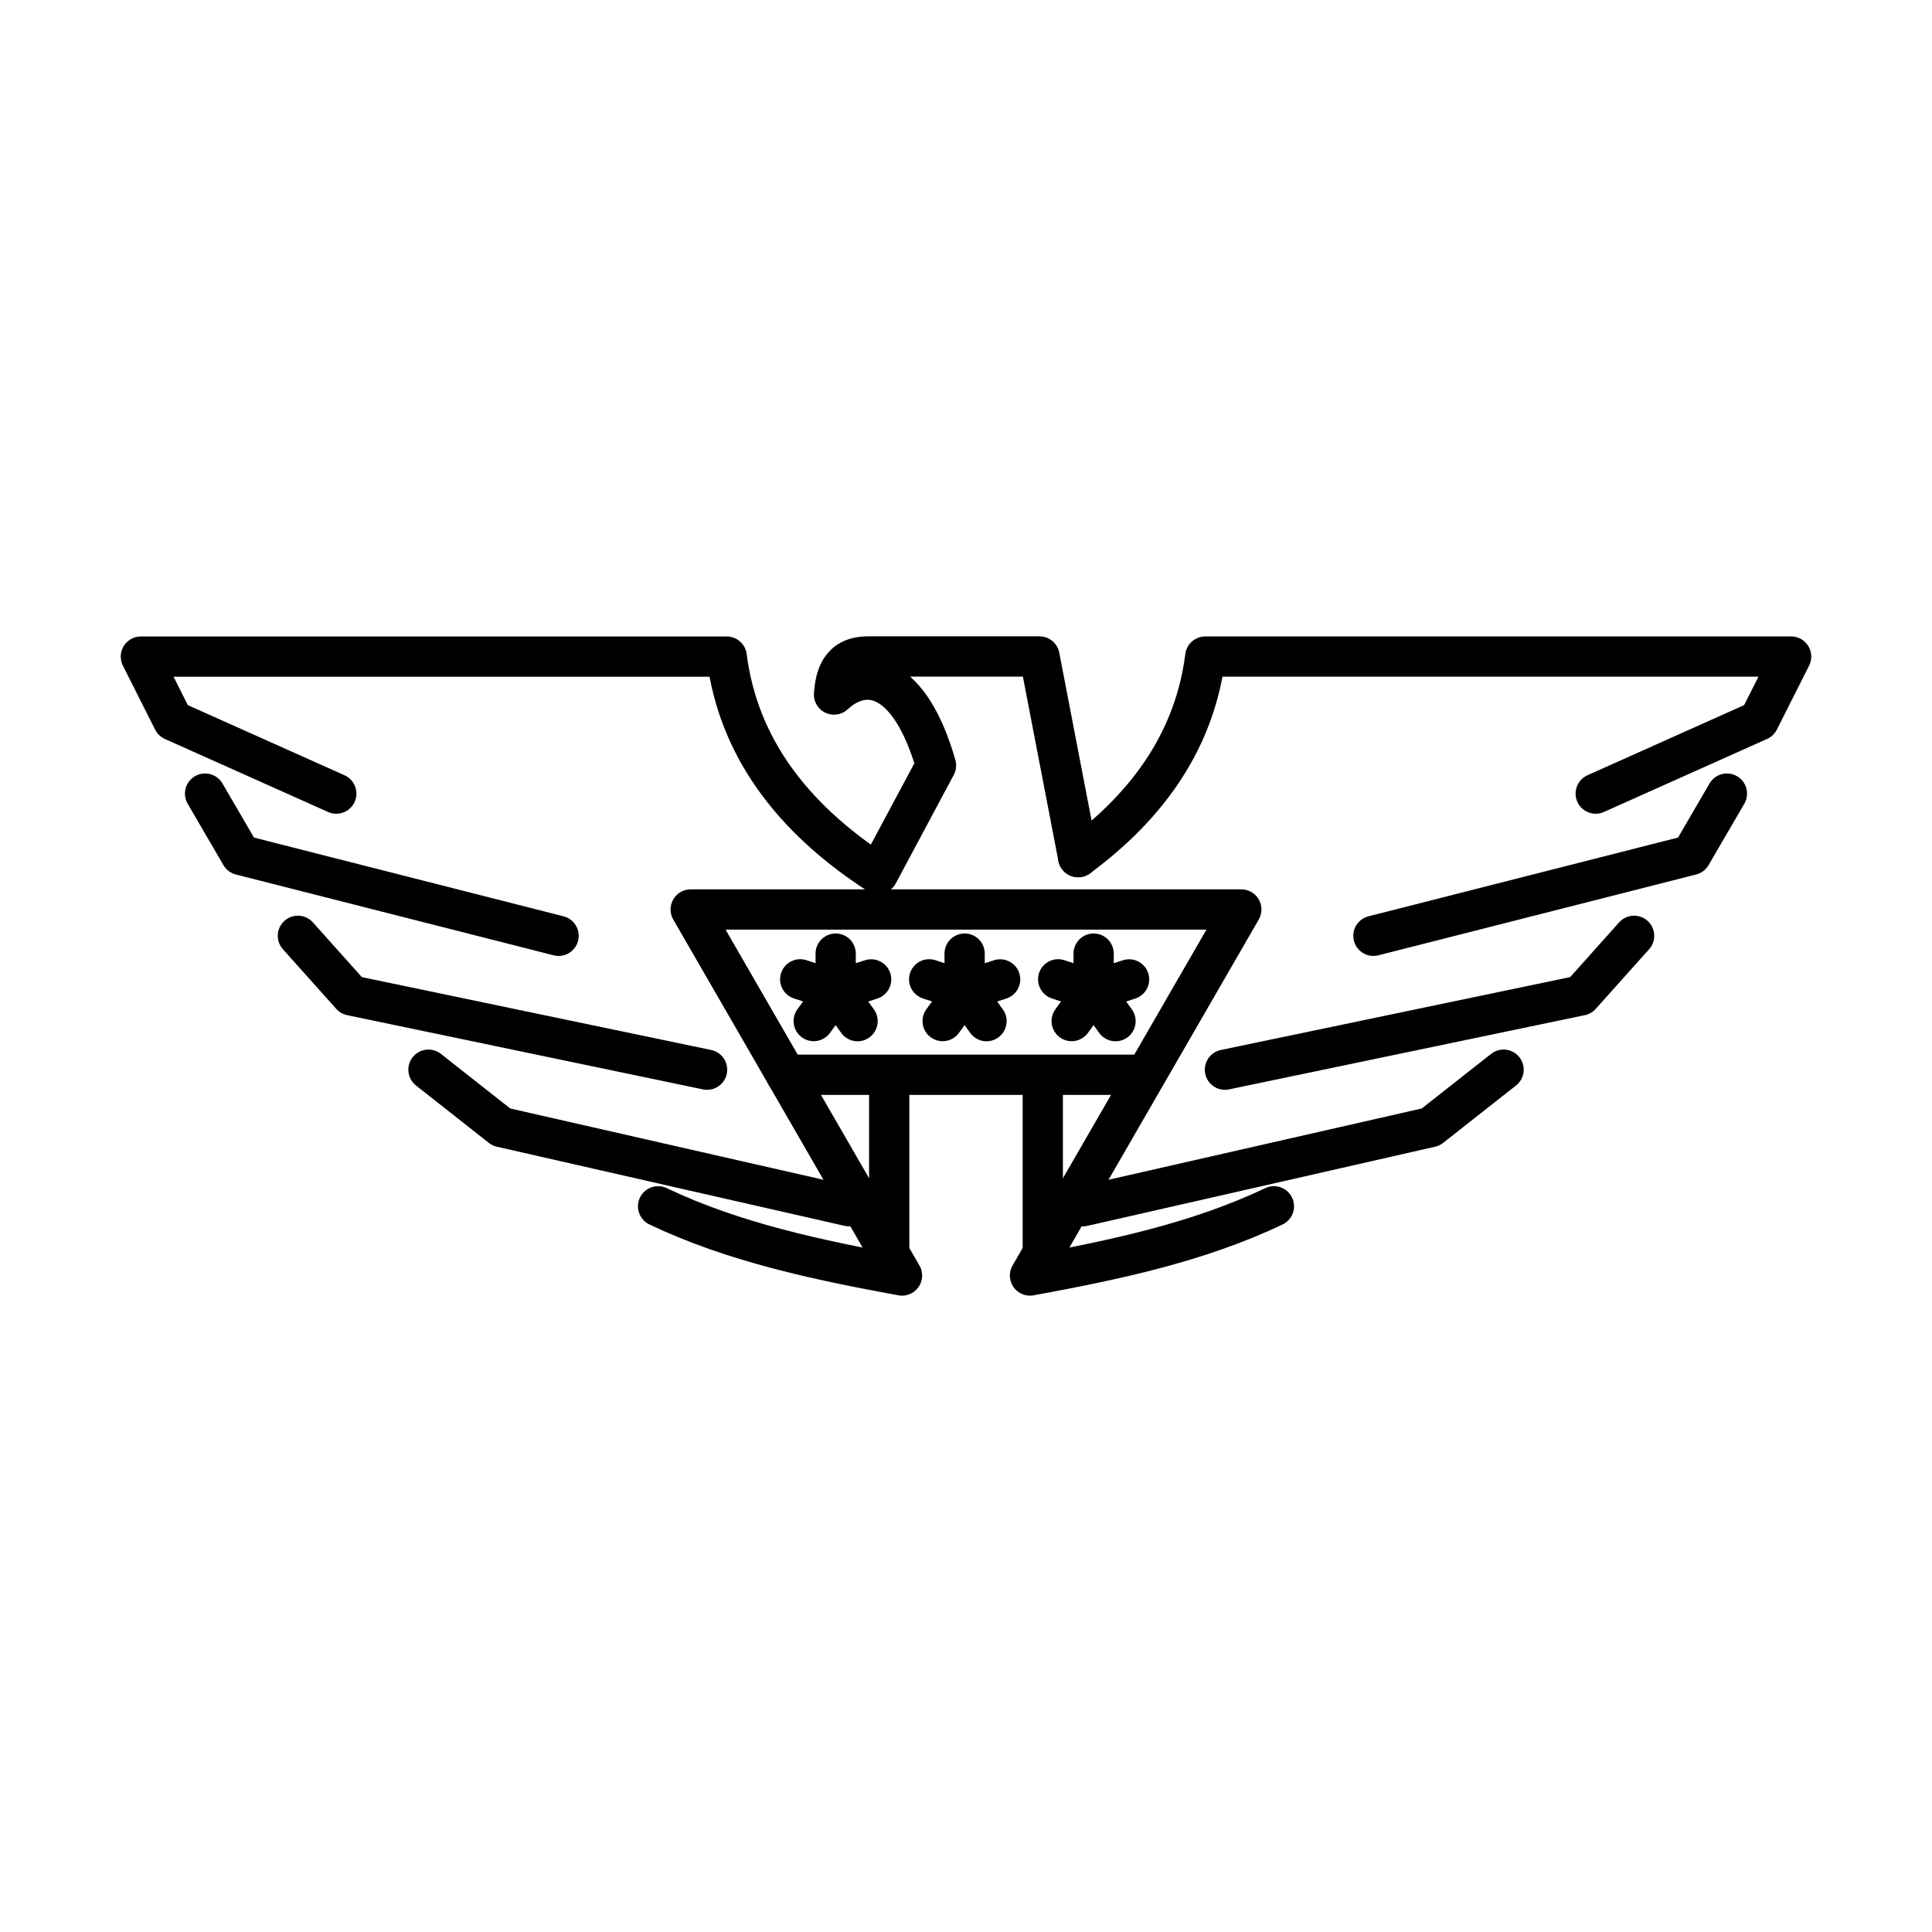
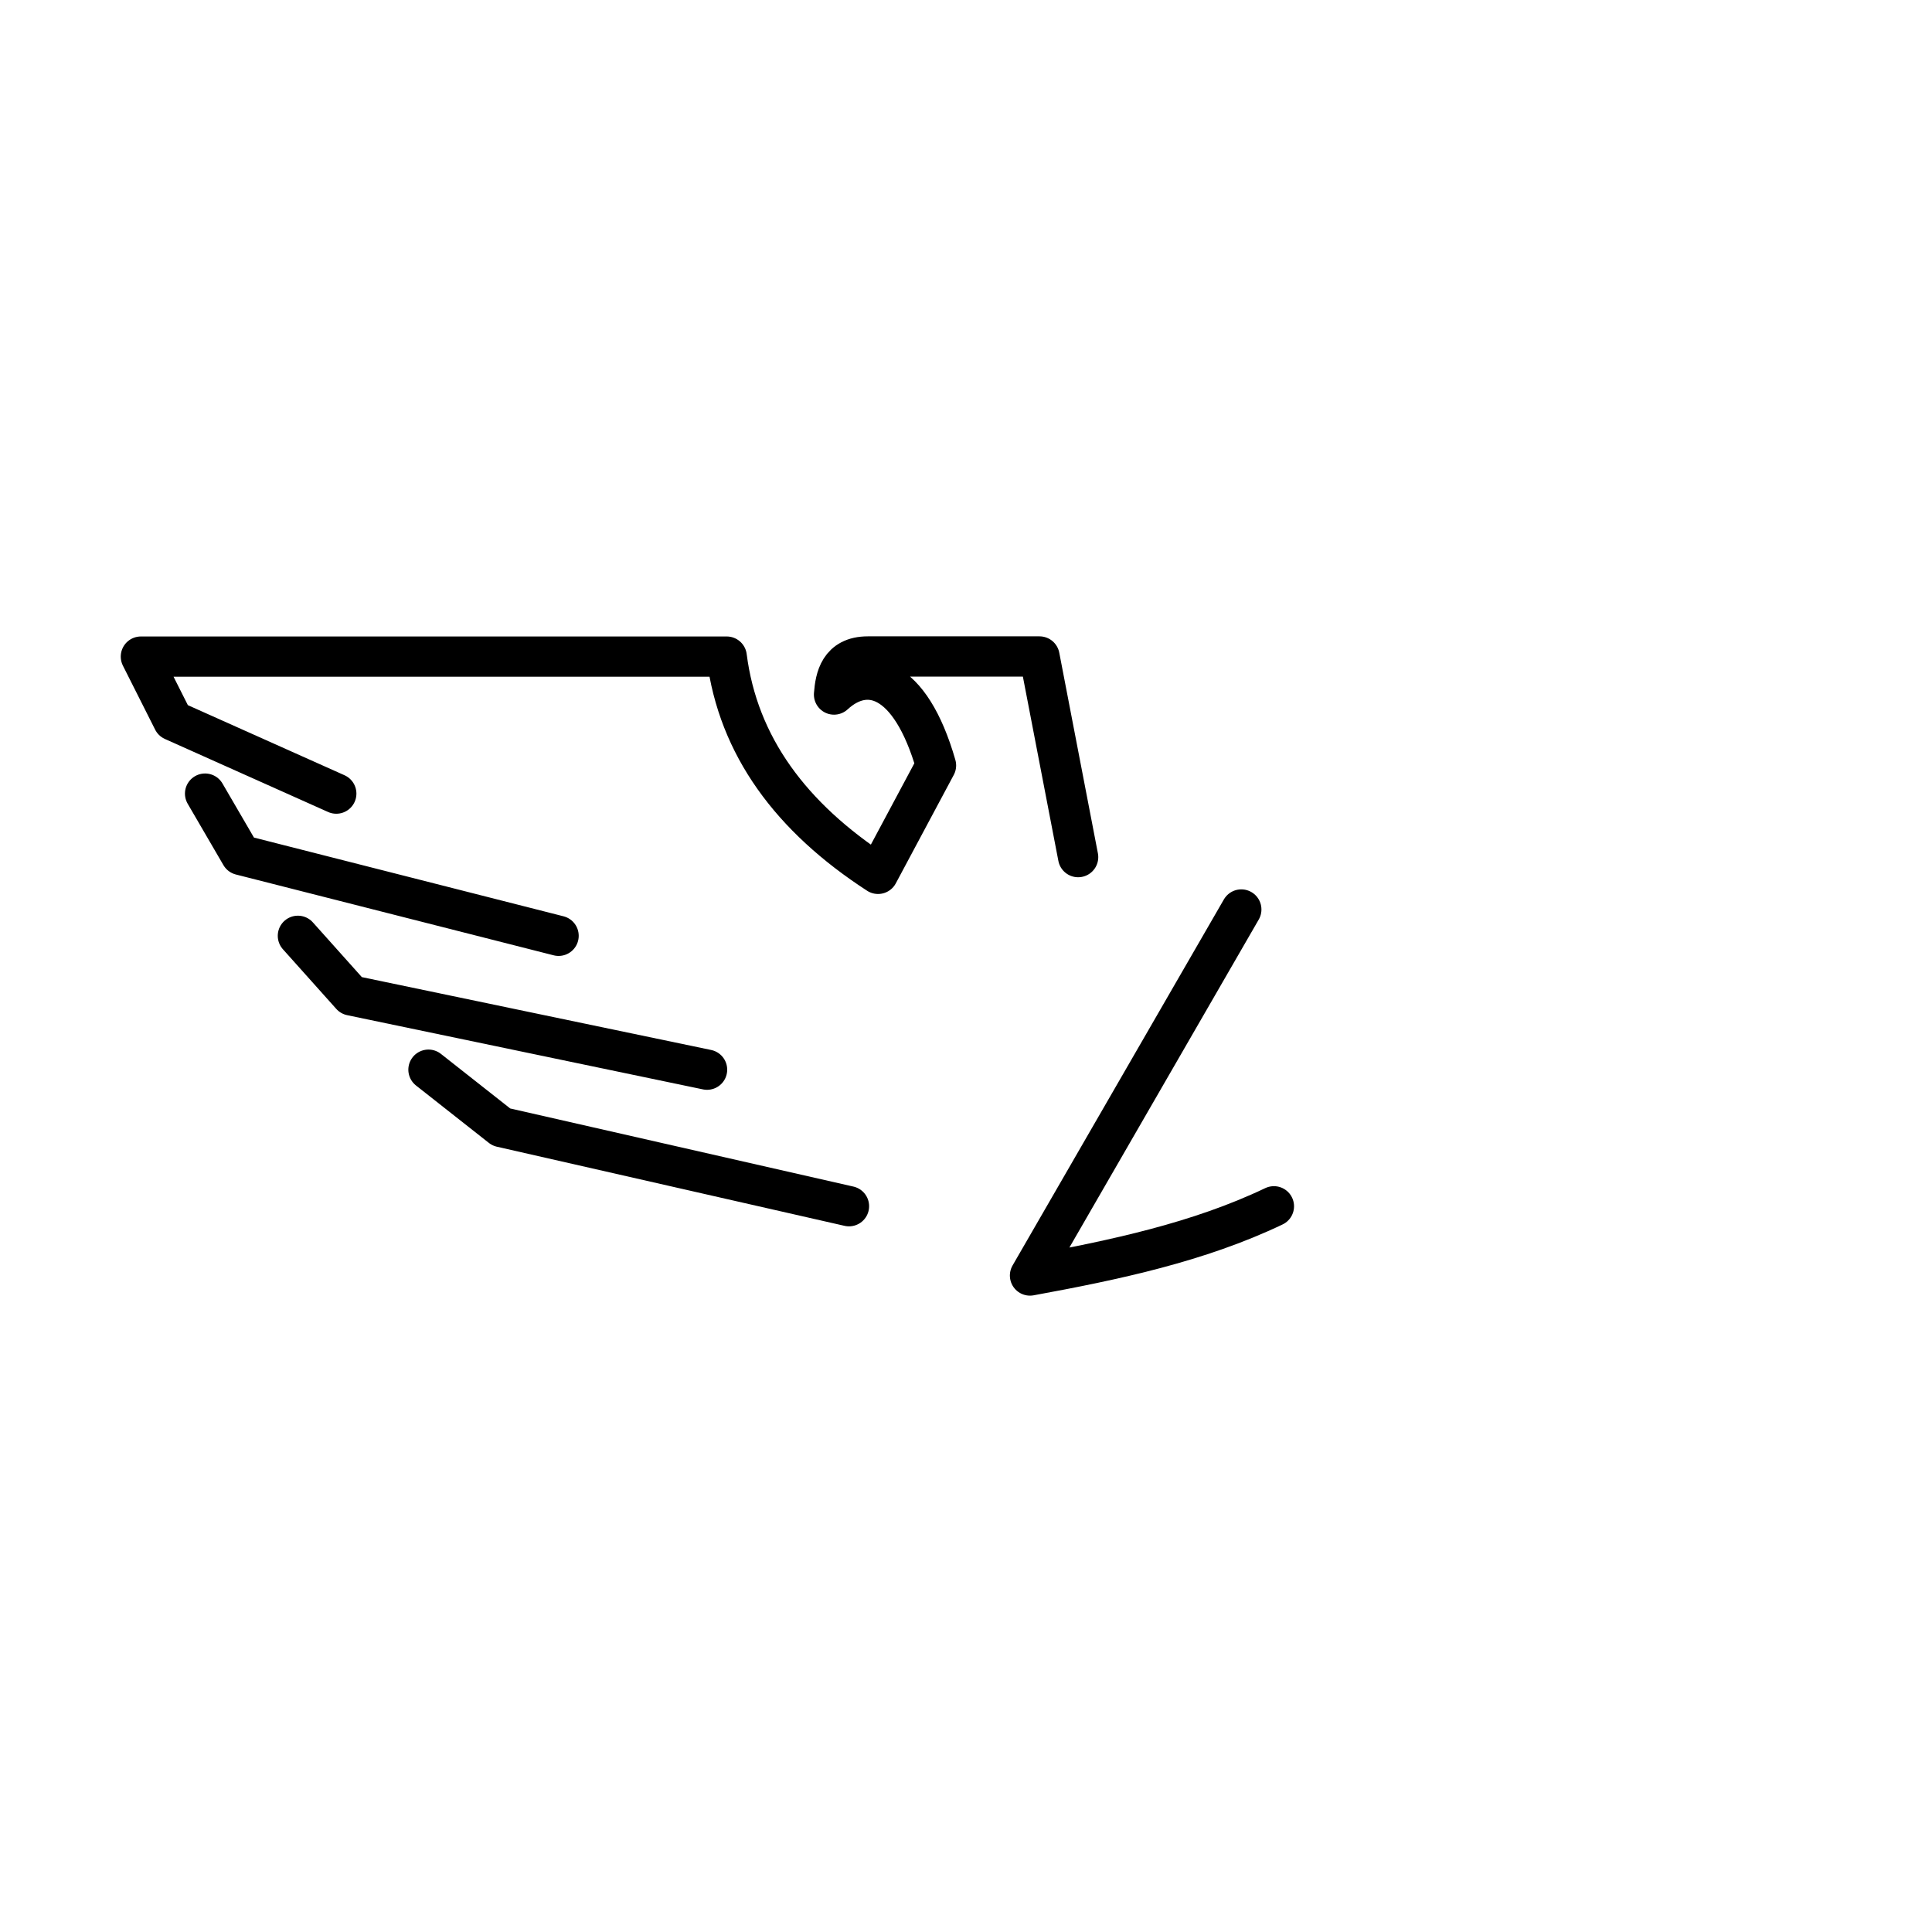
<svg xmlns="http://www.w3.org/2000/svg" width="800" height="800" viewBox="0 0 48 48">
-   <path fill="none" stroke="currentColor" stroke-linecap="round" stroke-linejoin="round" d="M16.35 29.97c1.872.893 3.954 1.334 6.06 1.72l-5.25-9.094h13.624" />
  <path fill="none" stroke="currentColor" stroke-linecap="round" stroke-linejoin="round" d="m10.645 26.576l1.81 1.426l8.638 1.966M7.401 23.25l1.326 1.482l8.84 1.844M5.095 19.717l.888 1.525l7.895 2.008m12.908-1.955l-.96-4.985h-4.265c-.709 0-.808.536-.84.946c.795-.734 1.887-.487 2.534 1.761l-1.44 2.694c-2.165-1.404-3.477-3.18-3.76-5.398H3.5l.801 1.59l4.054 1.814M31.65 29.97c-1.872.893-3.954 1.334-6.06 1.72l5.25-9.094" />
-   <path fill="none" stroke="currentColor" stroke-linecap="round" stroke-linejoin="round" d="m37.356 26.576l-1.812 1.426l-8.637 1.966m13.692-6.718l-1.326 1.482l-8.84 1.844m12.472-6.859l-.888 1.525l-7.895 2.008m-7.336-1.955c1.808-1.335 2.904-2.977 3.159-4.983H44.5l-.801 1.59l-4.054 1.815M19.53 26.702h8.873m-6.311.121v4.352m3.816-4.352v4.352m-5.146-6.556v-.927m0 .927l.881-.286m-.881.286l.544.751m-.544-.751l-.546.749m.546-.749l-.881-.288m4.085.288v-.927m0 .927l.882-.286m-.882.286l.544.751m-.544-.751l-.546.749m.546-.749l-.881-.288m4.086.288v-.927m0 .927l.881-.286m-.881.286l.544.751m-.544-.751l-.546.749m.546-.749l-.881-.288" />
</svg>